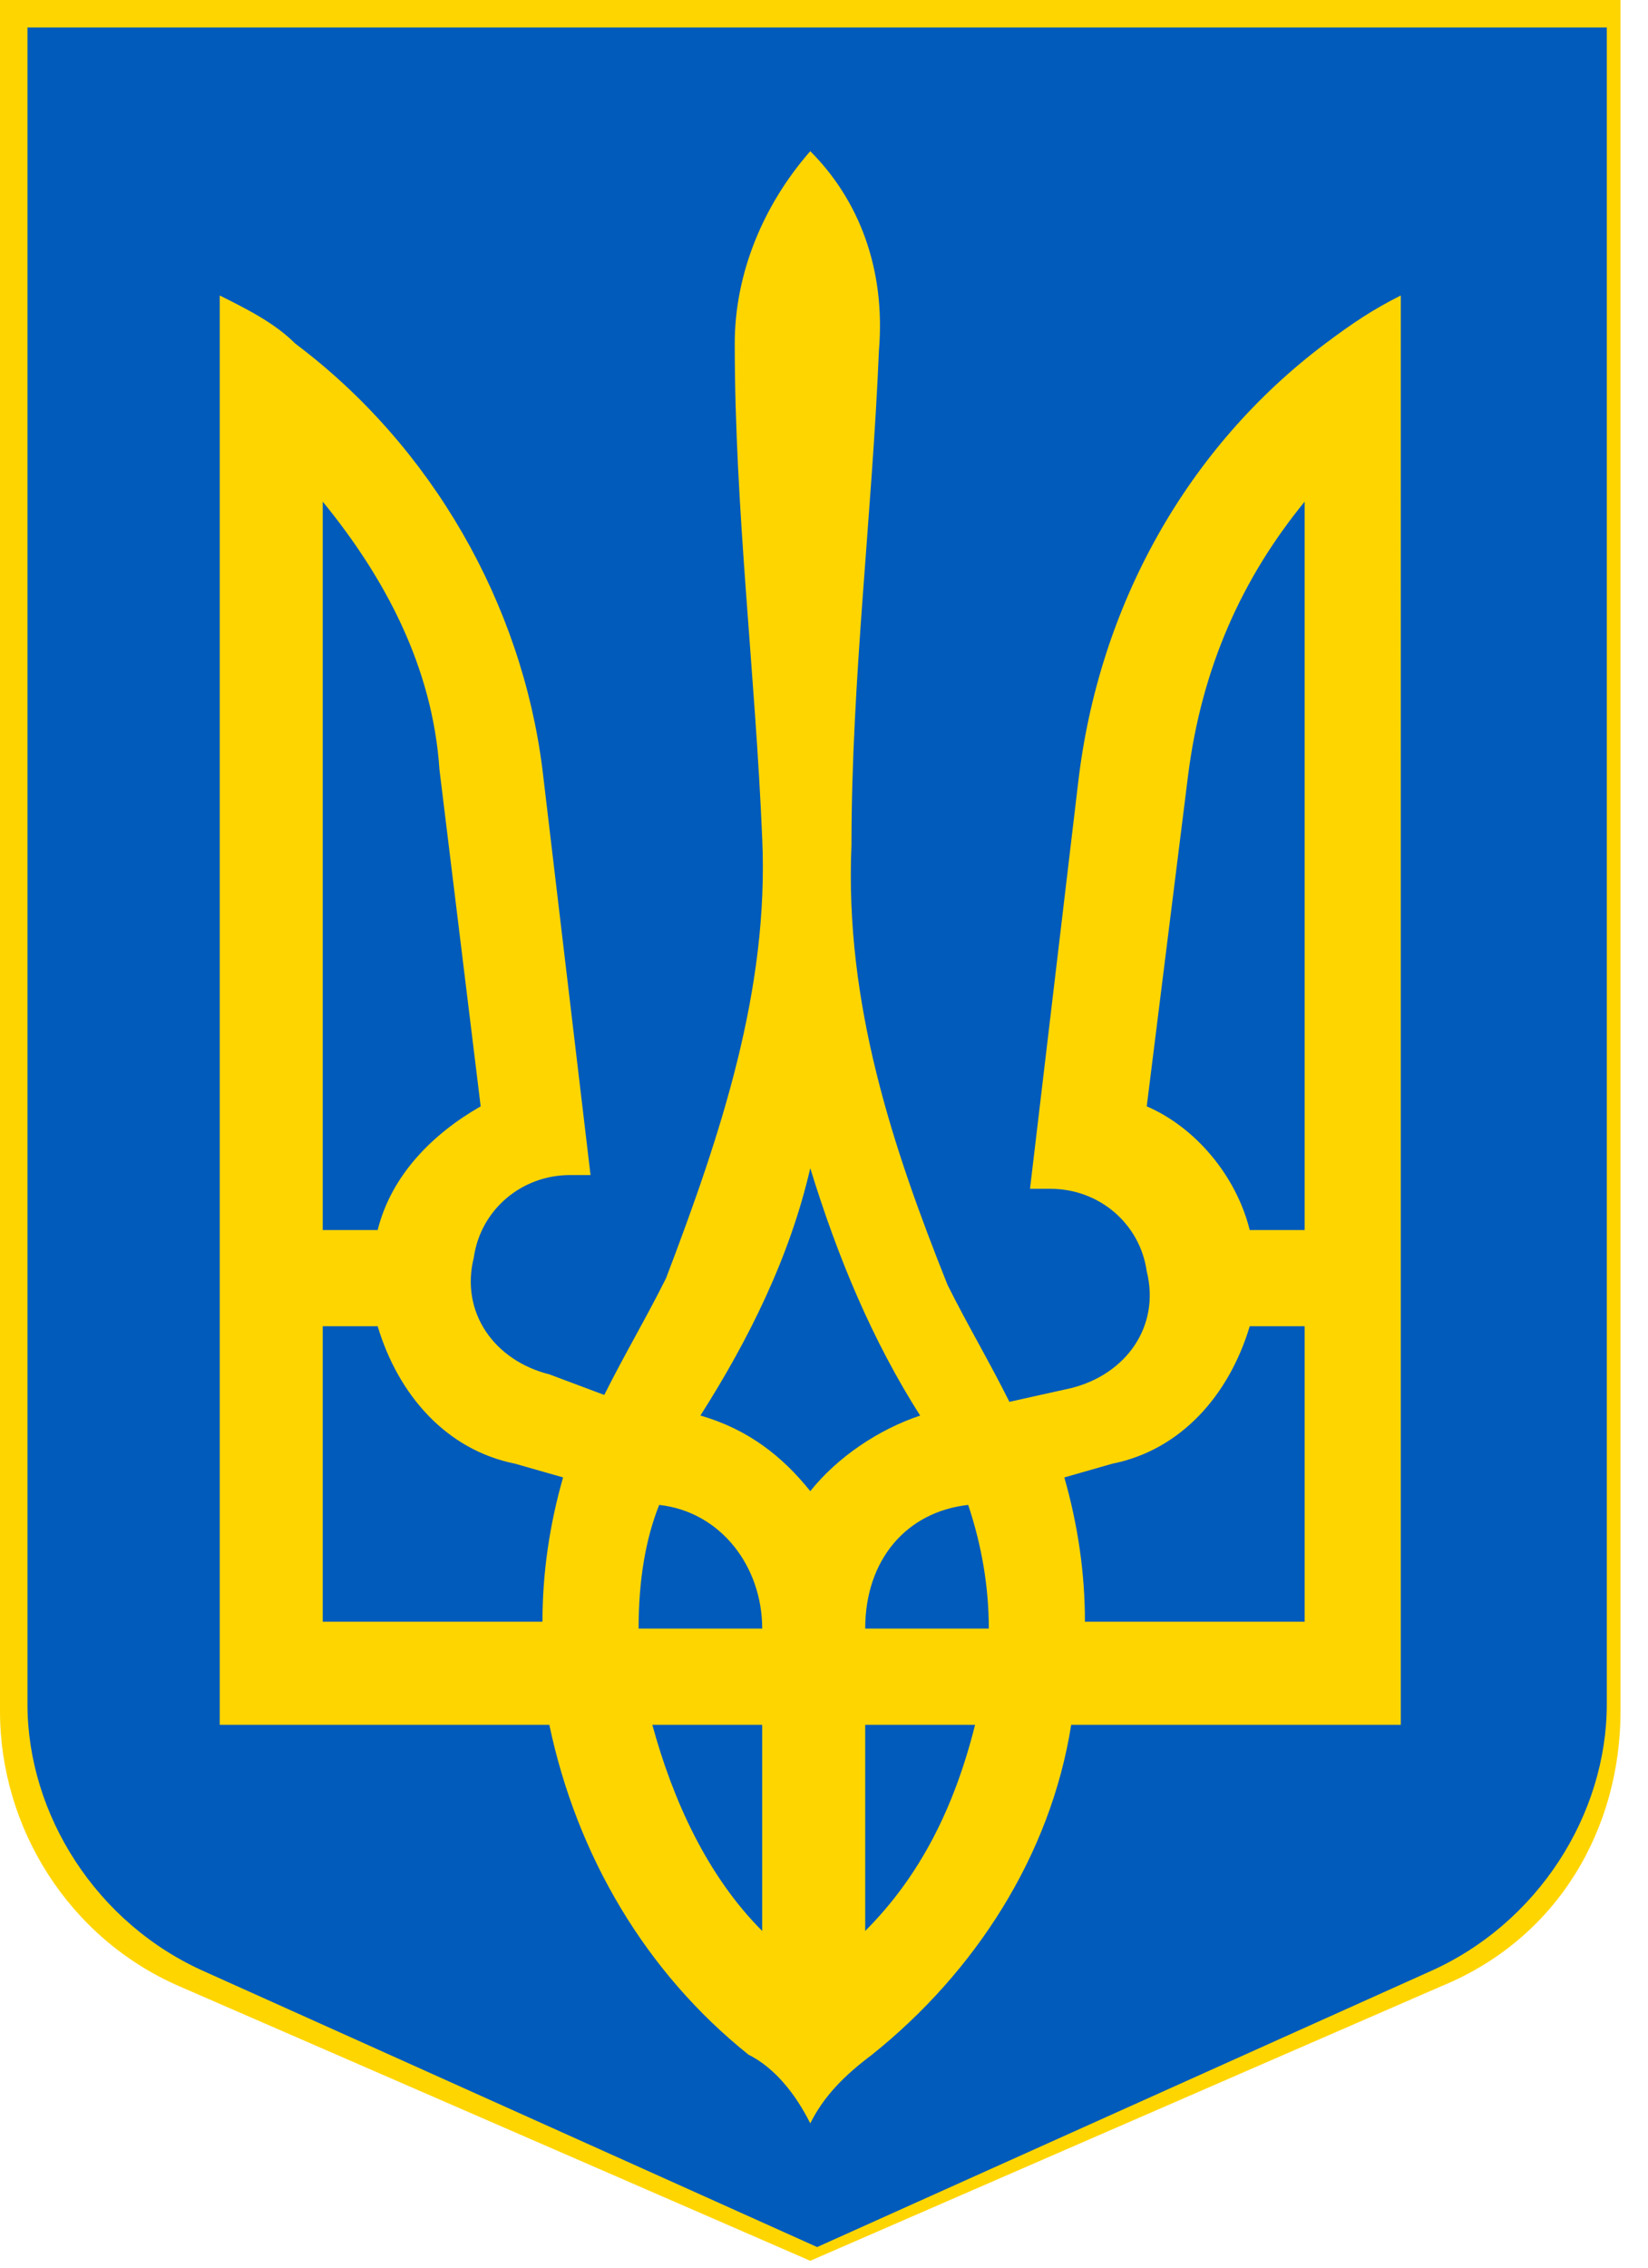
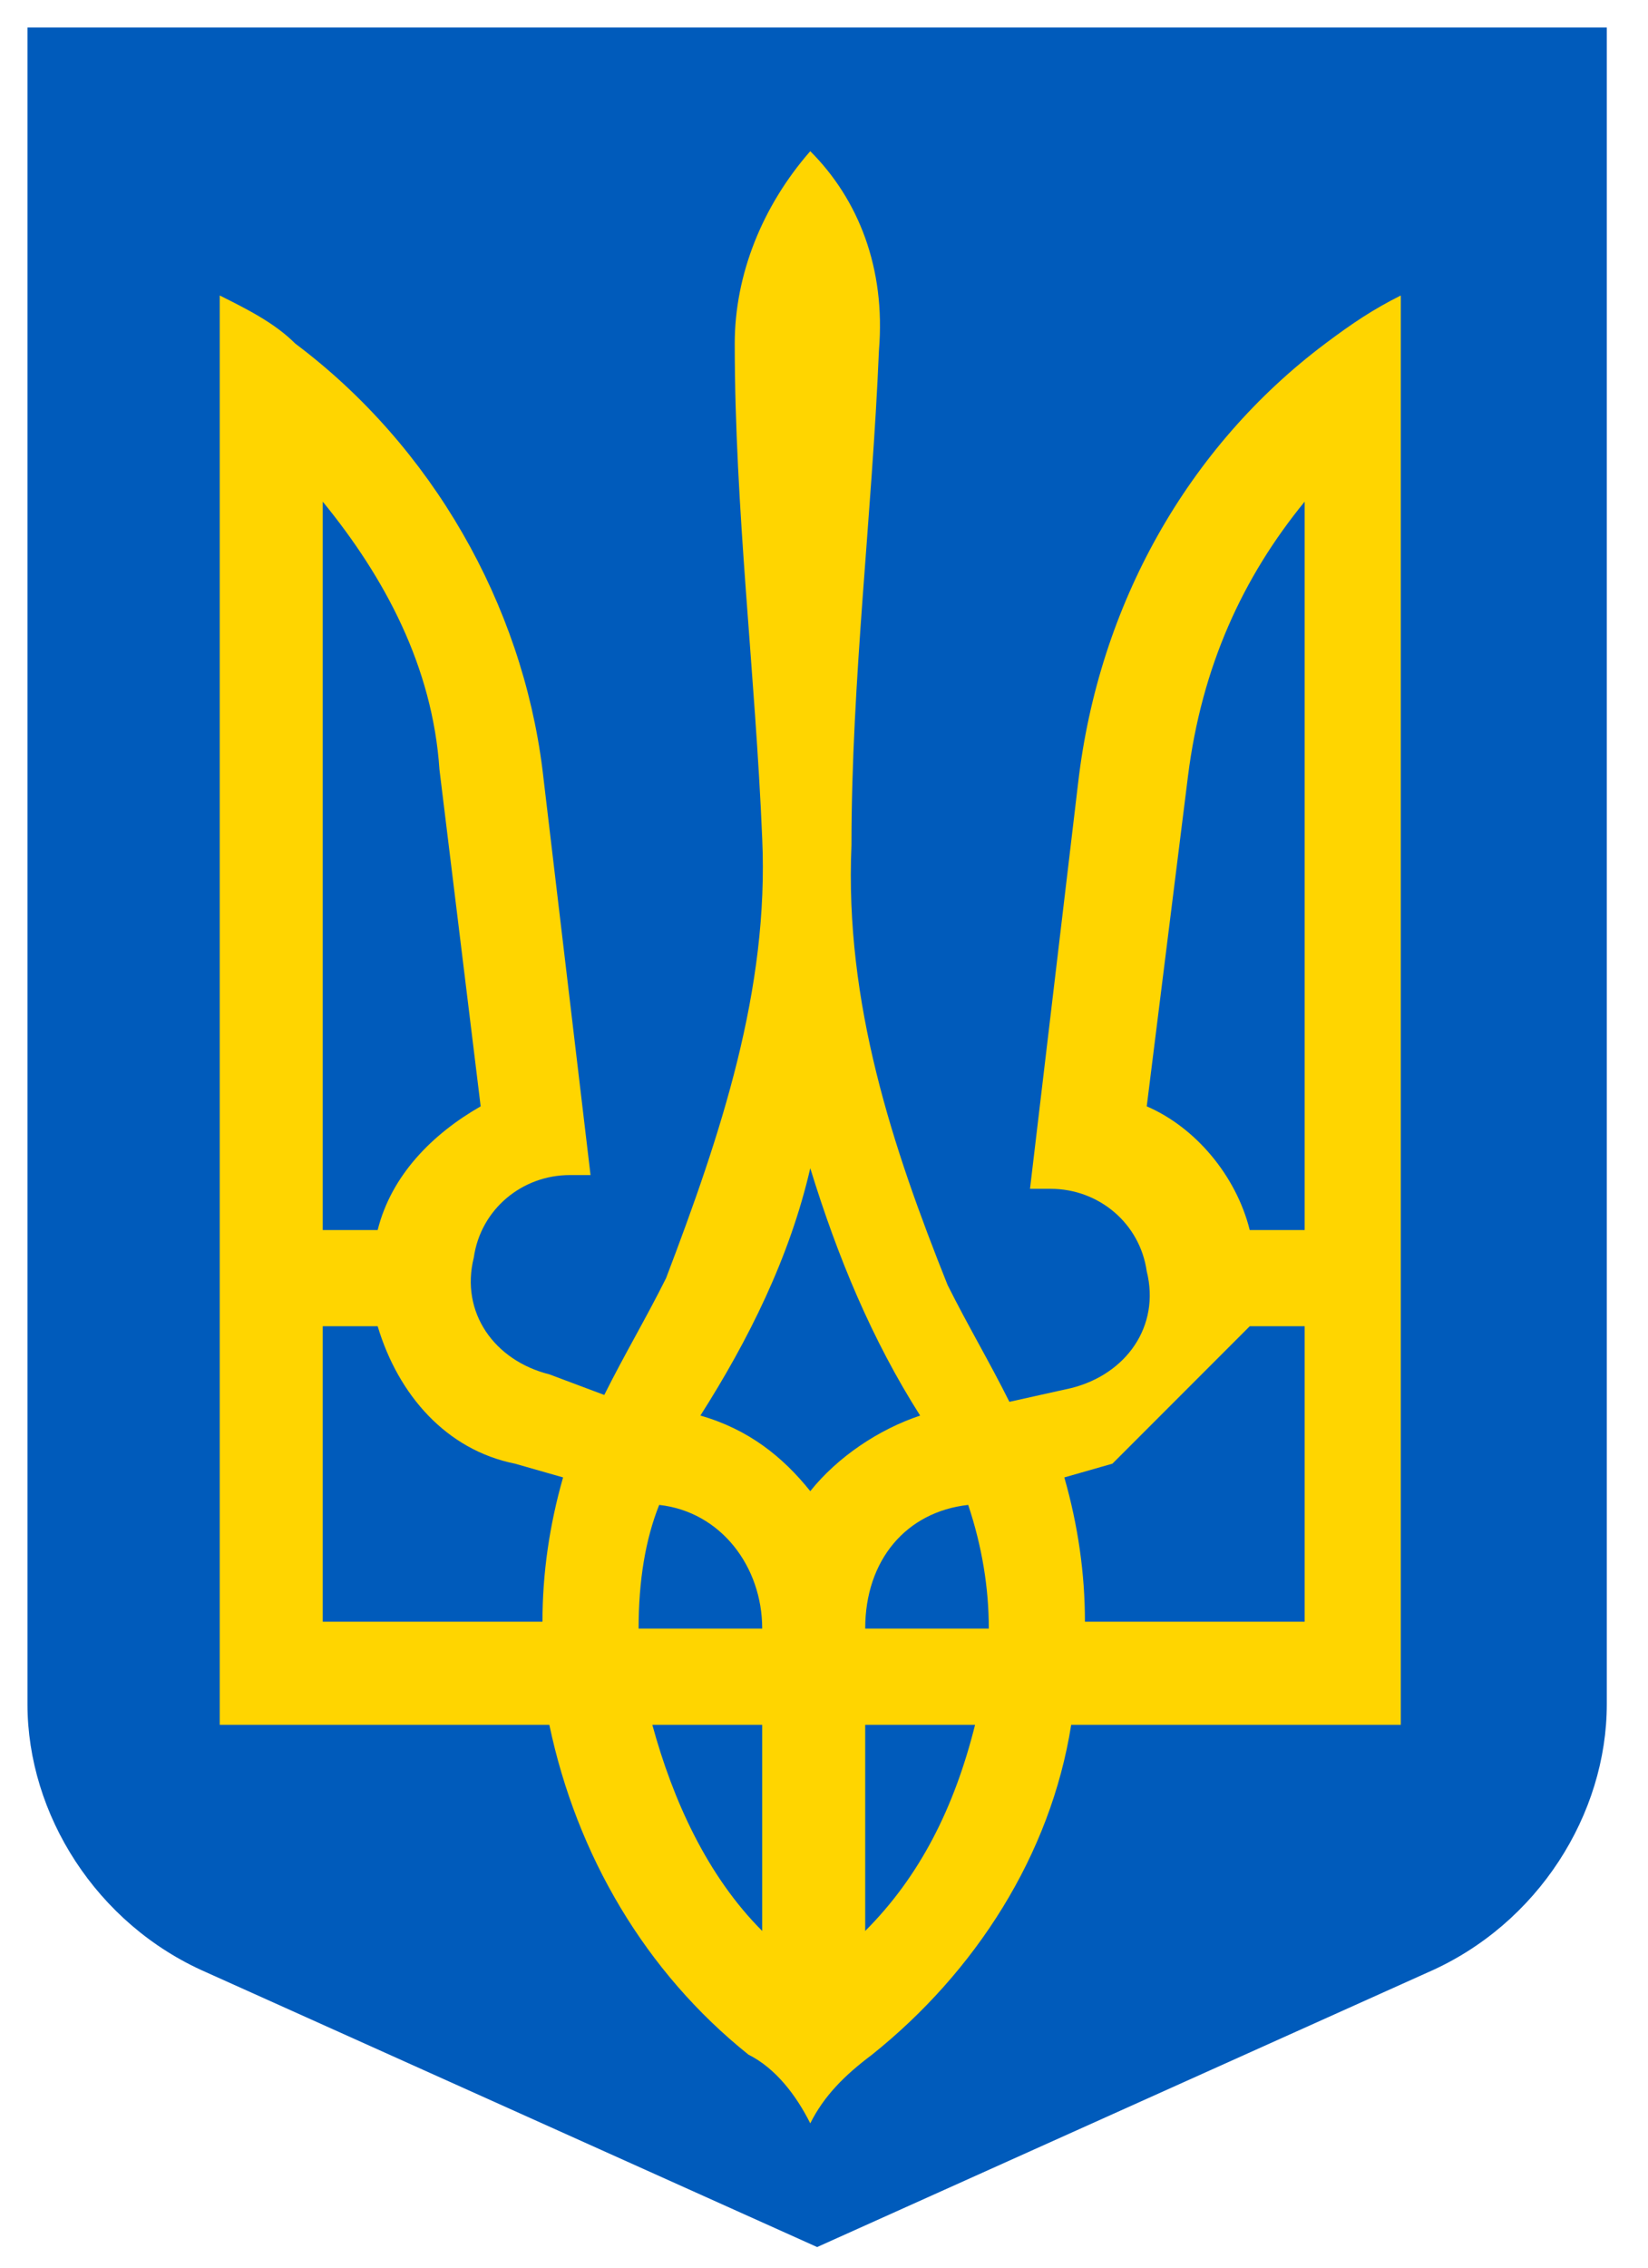
<svg xmlns="http://www.w3.org/2000/svg" version="1.1" id="Layer_1" x="0px" y="0px" viewBox="0 0 24 33" style="enable-background:new 0 0 24 33;" xml:space="preserve">
  <style type="text/css">
	.st0{fill:#FFD500;}
	.st1{fill:#005BBB;}
</style>
  <g>
-     <path id="path2839" class="st0" d="M0,0v24.9c0,1.7,1,3.3,2.6,4l9.2,4l9.2-4c1.7-0.7,2.6-2.3,2.6-4V0H0z" />
    <path id="path7710" class="st1" d="M0.4,0.4v24.4c0,1.6,1,3.2,2.6,3.9l8.9,4l8.9-4c1.6-0.7,2.6-2.3,2.6-3.9V0.4L0.4,0.4z" />
-     <path id="path7306" class="st0" d="M11.8,2.2c-0.7,0.8-1.1,1.8-1.1,2.8c0,2.4,0.3,4.8,0.4,7.2c0.1,2.2-0.6,4.3-1.4,6.4   c-0.3,0.6-0.6,1.1-0.9,1.7L8,20c-0.8-0.2-1.3-0.9-1.1-1.7c0.1-0.7,0.7-1.2,1.4-1.2l0.3,0l-0.7-5.9C7.6,8.8,6.3,6.5,4.3,5   C4,4.7,3.6,4.5,3.2,4.3v20.8H8c0.4,1.9,1.4,3.6,2.9,4.8c0.4,0.2,0.7,0.6,0.9,1c0.2-0.4,0.5-0.7,0.9-1c1.5-1.2,2.6-2.9,2.9-4.8h4.8   V4.3c-0.4,0.2-0.7,0.4-1.1,0.7c-2,1.5-3.3,3.8-3.6,6.4l-0.7,5.9l0.3,0c0.7,0,1.3,0.5,1.4,1.2c0.2,0.8-0.3,1.5-1.1,1.7l-0.9,0.2   c-0.3-0.6-0.6-1.1-0.9-1.7c-0.8-2-1.5-4.1-1.4-6.4c0-2.4,0.3-4.8,0.4-7.2C12.9,3.9,12.5,2.9,11.8,2.2z M4.7,7.3   c0.9,1.1,1.6,2.4,1.7,3.9L7,16.1c-0.7,0.4-1.3,1-1.5,1.8H4.7V7.3z M19,7.3v10.6h-0.8c-0.2-0.8-0.8-1.5-1.5-1.8l0.6-4.8   C17.5,9.7,18.1,8.4,19,7.3z M11.8,17c0.4,1.3,0.9,2.5,1.6,3.6c-0.6,0.2-1.2,0.6-1.6,1.1c-0.4-0.5-0.9-0.9-1.6-1.1   C10.9,19.5,11.5,18.3,11.8,17z M4.7,19.3h0.8c0.3,1,1,1.8,2,2l0.7,0.2c-0.2,0.7-0.3,1.4-0.3,2.1H4.7V19.3z M18.2,19.3H19v4.3h-3.2   c0-0.7-0.1-1.4-0.3-2.1l0.7-0.2C17.2,21.1,17.9,20.3,18.2,19.3L18.2,19.3z M9.6,21.9c0.9,0.1,1.5,0.9,1.5,1.8H9.3   C9.3,23,9.4,22.4,9.6,21.9z M14.1,21.9c0.2,0.6,0.3,1.2,0.3,1.8h-1.8C12.6,22.7,13.2,22,14.1,21.9z M9.5,25.1h1.6v3   C10.3,27.3,9.8,26.2,9.5,25.1z M12.6,25.1h1.6c-0.3,1.2-0.8,2.2-1.6,3V25.1z" />
+     <path id="path7306" class="st0" d="M11.8,2.2c-0.7,0.8-1.1,1.8-1.1,2.8c0,2.4,0.3,4.8,0.4,7.2c0.1,2.2-0.6,4.3-1.4,6.4   c-0.3,0.6-0.6,1.1-0.9,1.7L8,20c-0.8-0.2-1.3-0.9-1.1-1.7c0.1-0.7,0.7-1.2,1.4-1.2l0.3,0l-0.7-5.9C7.6,8.8,6.3,6.5,4.3,5   C4,4.7,3.6,4.5,3.2,4.3v20.8H8c0.4,1.9,1.4,3.6,2.9,4.8c0.4,0.2,0.7,0.6,0.9,1c0.2-0.4,0.5-0.7,0.9-1c1.5-1.2,2.6-2.9,2.9-4.8h4.8   V4.3c-0.4,0.2-0.7,0.4-1.1,0.7c-2,1.5-3.3,3.8-3.6,6.4l-0.7,5.9l0.3,0c0.7,0,1.3,0.5,1.4,1.2c0.2,0.8-0.3,1.5-1.1,1.7l-0.9,0.2   c-0.3-0.6-0.6-1.1-0.9-1.7c-0.8-2-1.5-4.1-1.4-6.4c0-2.4,0.3-4.8,0.4-7.2C12.9,3.9,12.5,2.9,11.8,2.2z M4.7,7.3   c0.9,1.1,1.6,2.4,1.7,3.9L7,16.1c-0.7,0.4-1.3,1-1.5,1.8H4.7V7.3z M19,7.3v10.6h-0.8c-0.2-0.8-0.8-1.5-1.5-1.8l0.6-4.8   C17.5,9.7,18.1,8.4,19,7.3z M11.8,17c0.4,1.3,0.9,2.5,1.6,3.6c-0.6,0.2-1.2,0.6-1.6,1.1c-0.4-0.5-0.9-0.9-1.6-1.1   C10.9,19.5,11.5,18.3,11.8,17z M4.7,19.3h0.8c0.3,1,1,1.8,2,2l0.7,0.2c-0.2,0.7-0.3,1.4-0.3,2.1H4.7V19.3z M18.2,19.3H19v4.3h-3.2   c0-0.7-0.1-1.4-0.3-2.1l0.7-0.2L18.2,19.3z M9.6,21.9c0.9,0.1,1.5,0.9,1.5,1.8H9.3   C9.3,23,9.4,22.4,9.6,21.9z M14.1,21.9c0.2,0.6,0.3,1.2,0.3,1.8h-1.8C12.6,22.7,13.2,22,14.1,21.9z M9.5,25.1h1.6v3   C10.3,27.3,9.8,26.2,9.5,25.1z M12.6,25.1h1.6c-0.3,1.2-0.8,2.2-1.6,3V25.1z" />
  </g>
</svg>